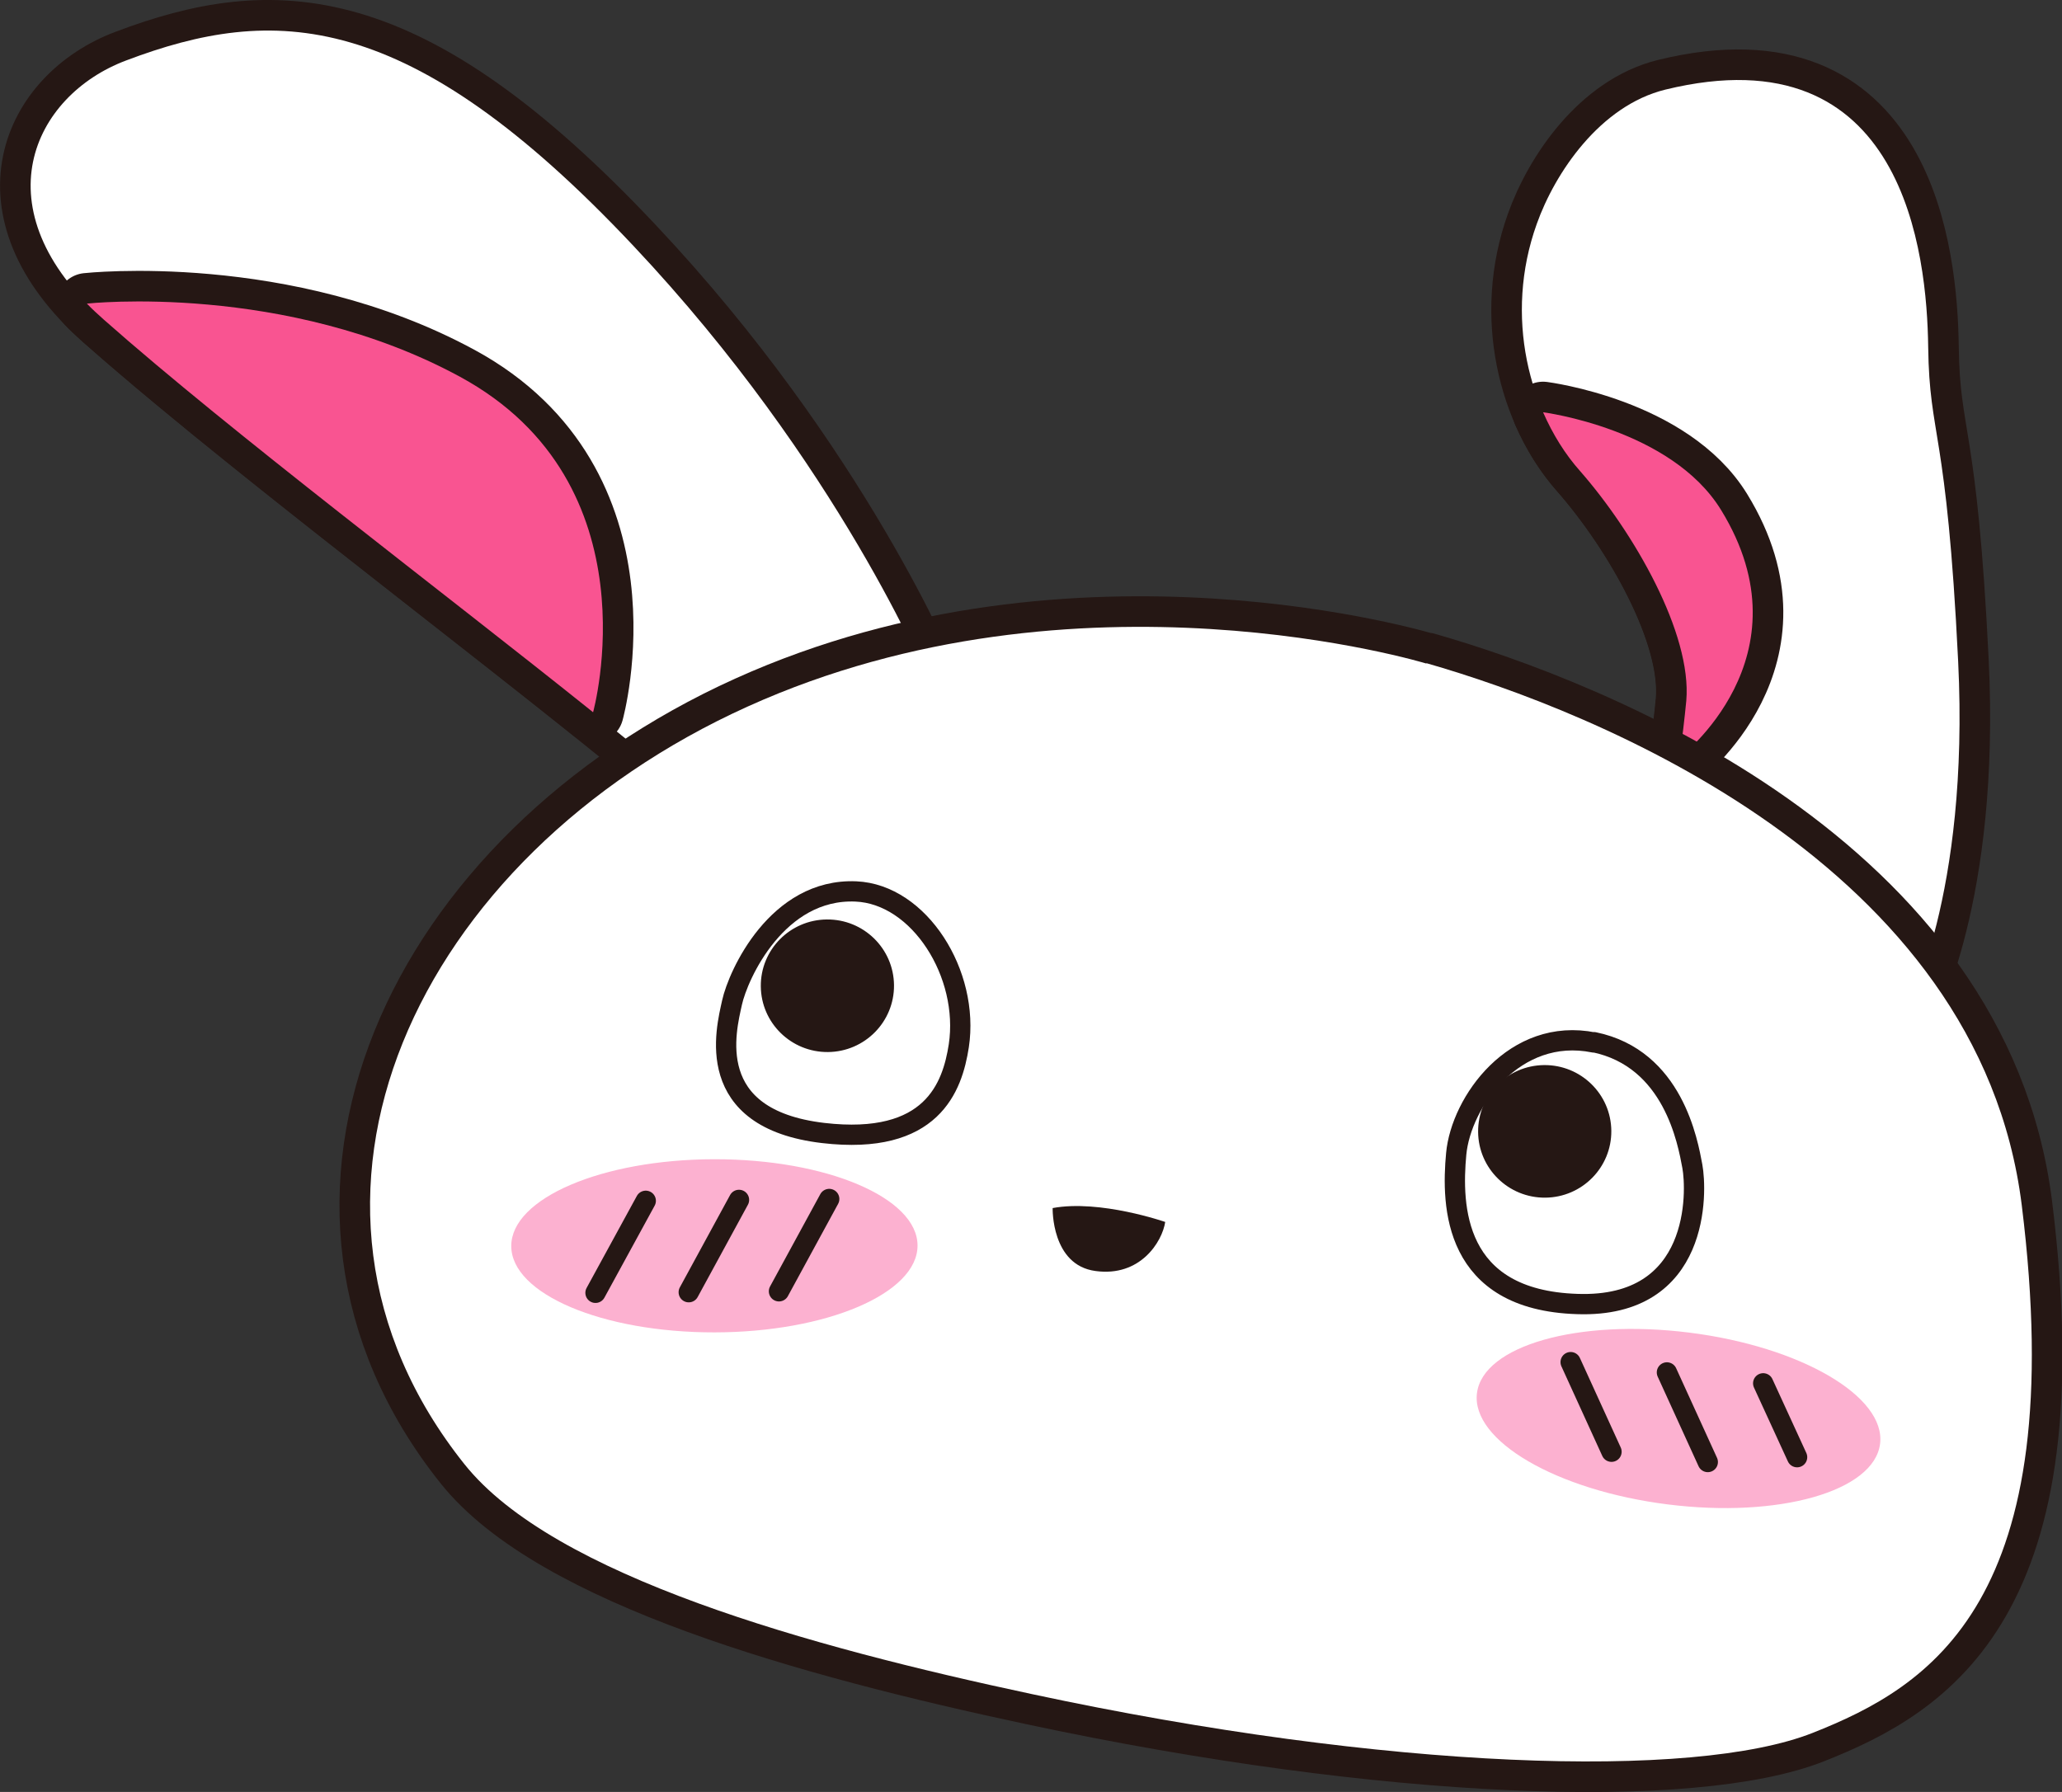
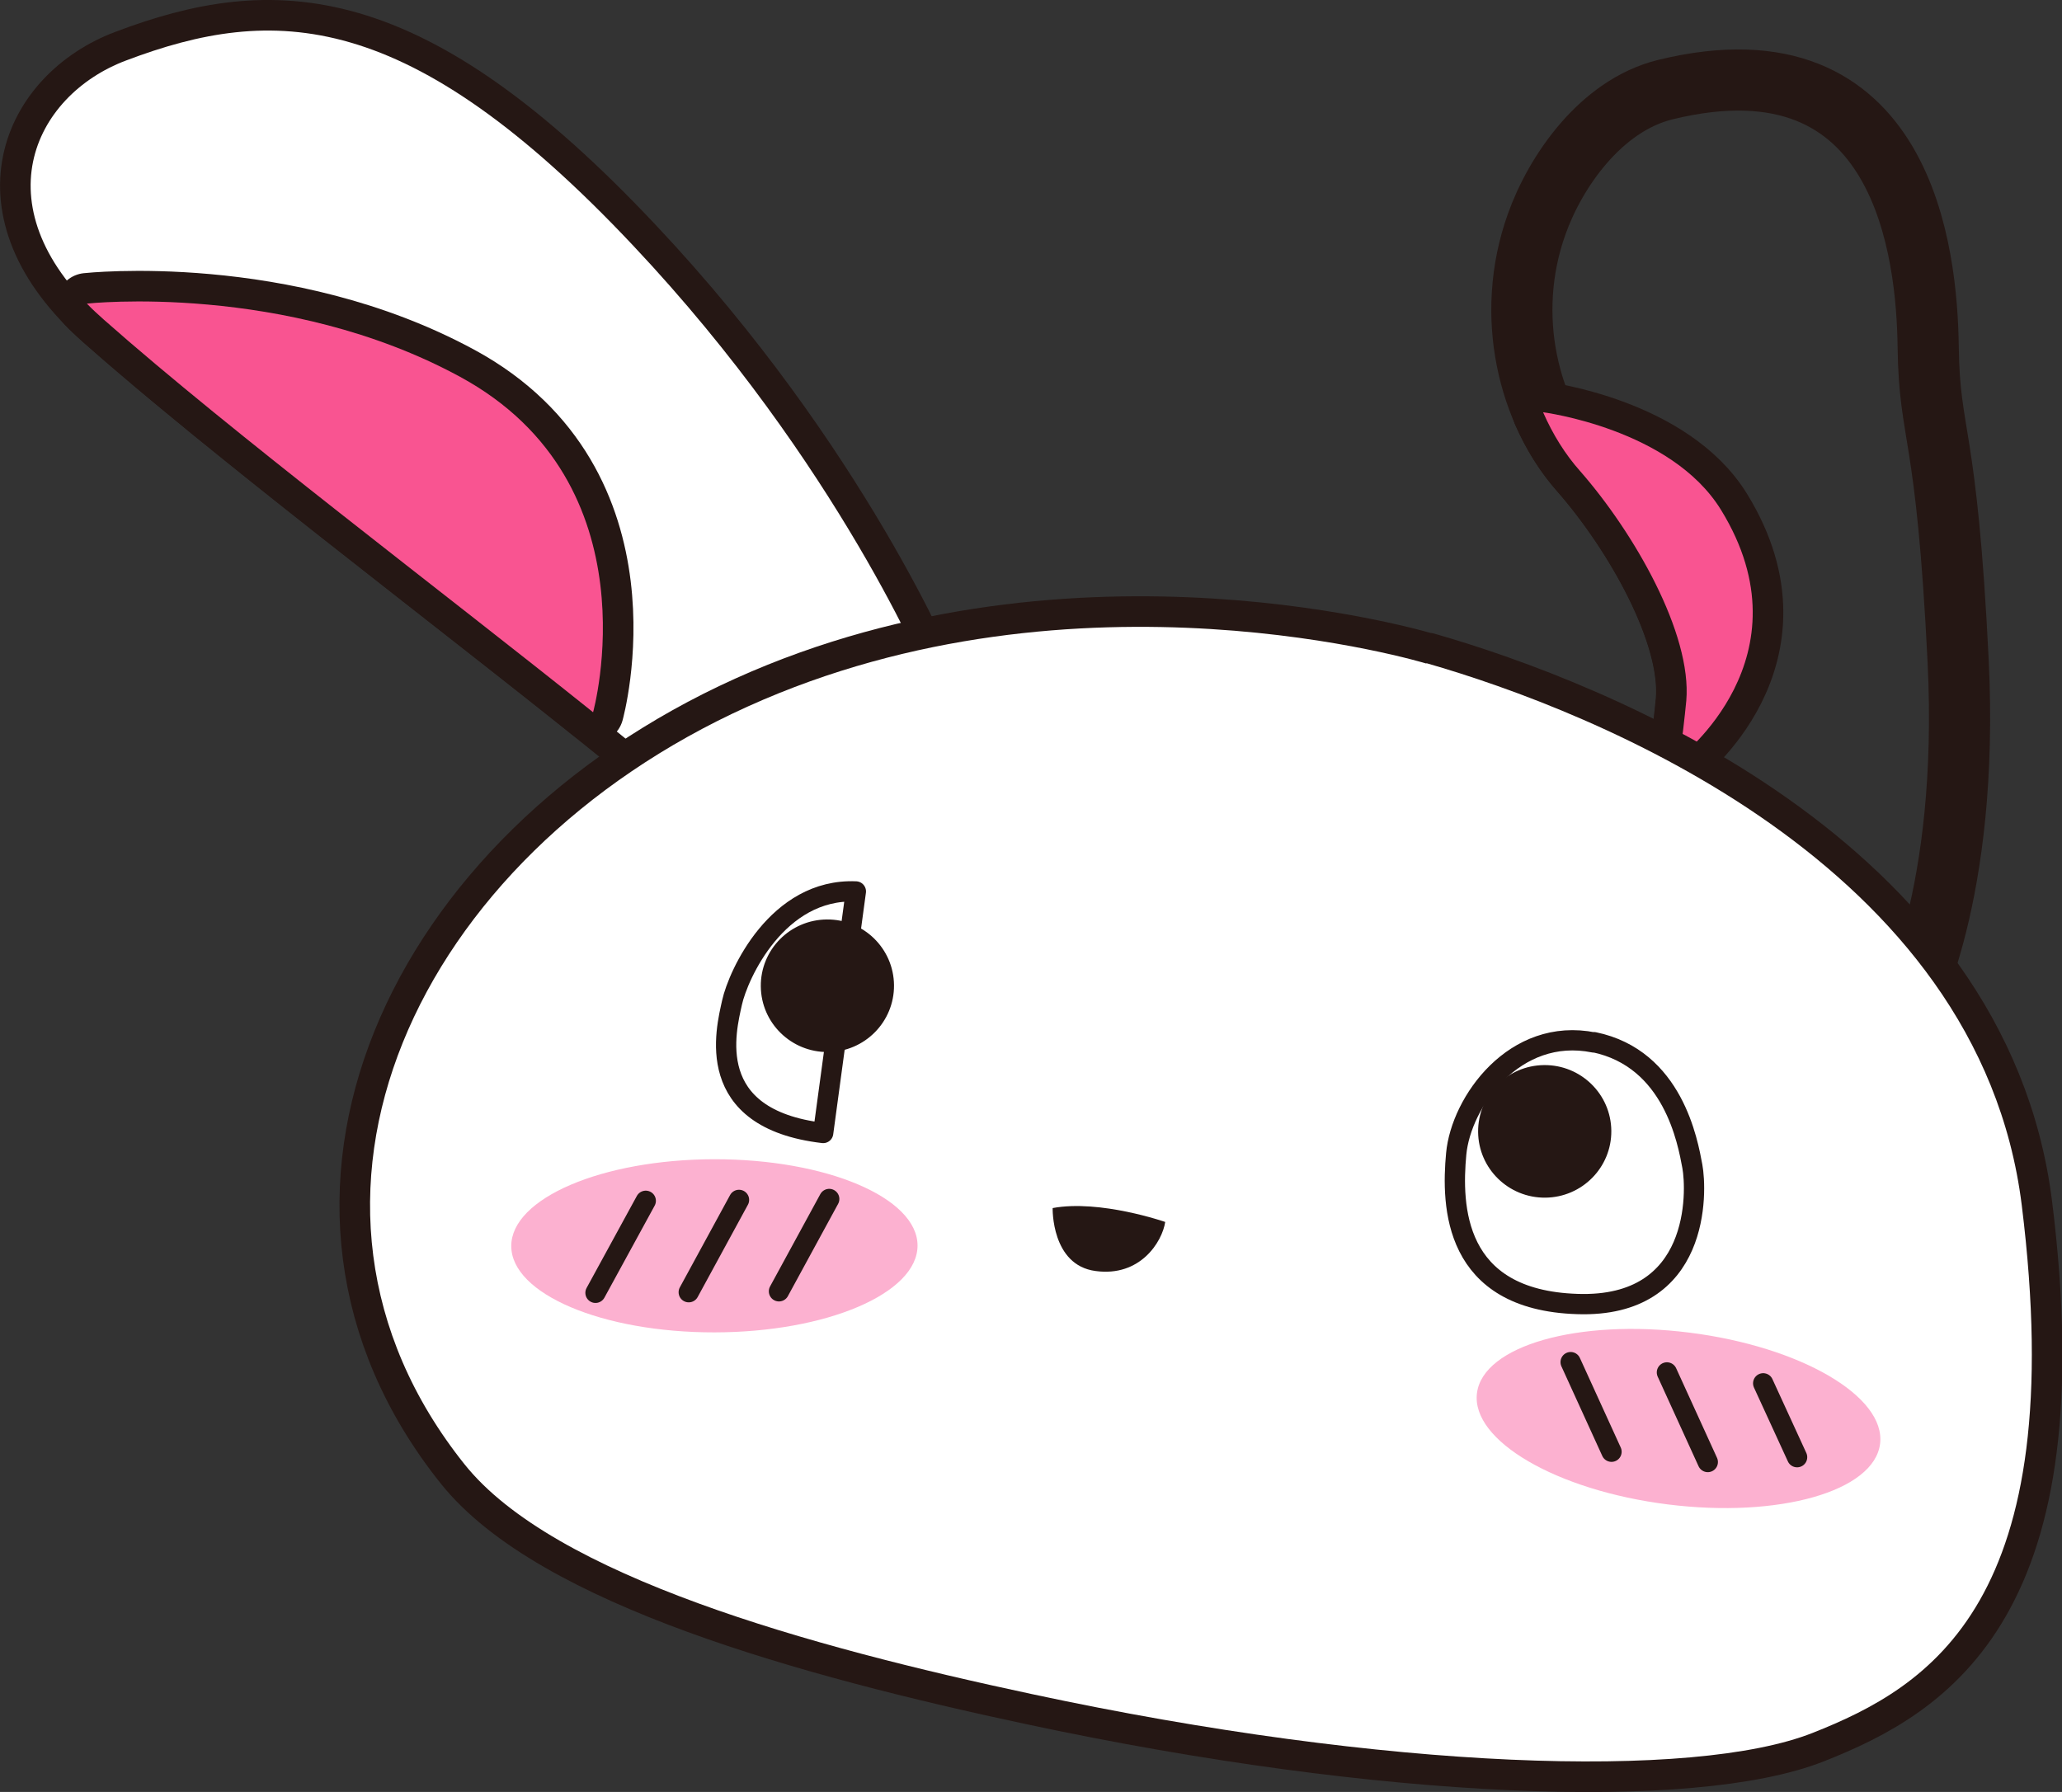
<svg xmlns="http://www.w3.org/2000/svg" id="_レイヤー_2" data-name="レイヤー 2" viewBox="0 0 68.11 59.2">
  <rect x="0" y="0" width="68.11" height="59.2" fill="#333333" stroke="none" />
  <defs>
    <style>
      .cls-1 {
        stroke-width: 2.02px;
      }

      .cls-1, .cls-2 {
        fill: none;
        stroke: #251714;
        stroke-linecap: round;
        stroke-linejoin: round;
      }

      .cls-3 {
        fill: #fff;
      }

      .cls-2 {
        stroke-width: .67px;
      }

      .cls-4 {
        fill: #fcb1d0;
      }

      .cls-5 {
        fill: #f95491;
      }

      .cls-6 {
        fill: #251714;
      }
    </style>
  </defs>
  <g id="_レイヤー_1-2" data-name="レイヤー 1">
    <g>
      <g>
        <path class="cls-1" d="M62.97,33.38s2.09-3.76,1.71-11.53c-.38-7.77-.95-7.36-.99-10.39-.04-3.03-.77-10.43-8.68-8.5-2.16.53-3.65,2.75-4.25,4.44-1.09,3.04-.26,6.24,1.44,8.17,1.78,2.03,3.7,5.37,3.51,7.59-.19,2.22-.87,4.15-.87,4.15l8.14,6.09Z" />
-         <path class="cls-3" d="M62.97,33.38s2.09-3.76,1.71-11.53c-.38-7.77-.95-7.36-.99-10.39-.04-3.03-.77-10.43-8.68-8.5-2.16.53-3.65,2.75-4.25,4.44-1.09,3.04-.26,6.24,1.44,8.17,1.78,2.03,3.7,5.37,3.51,7.59-.19,2.22-.87,4.15-.87,4.15l8.14,6.09Z" />
      </g>
      <g>
        <path class="cls-1" d="M30.65,22.47s-2.92-7.12-9.73-14.35C13.48.21,9.02.16,4.16,2,1.08,3.16-.7,6.91,3.43,10.56c5.57,4.92,15.81,12.43,20.19,16.33l7.03-4.41Z" />
        <path class="cls-3" d="M30.65,22.47s-2.92-7.12-9.73-14.35C13.48.21,9.02.16,4.16,2,1.08,3.16-.7,6.91,3.43,10.56c5.57,4.92,15.81,12.43,20.19,16.33l7.03-4.41Z" />
      </g>
      <g>
        <path class="cls-1" d="M55.47,25.03c.08-.47.18-1.36.23-1.88.19-2.22-1.73-5.56-3.51-7.59-.49-.55-.9-1.21-1.22-1.94,0,0,4.23.54,5.88,3.23,2.99,4.87-1.39,8.19-1.39,8.19Z" />
        <path class="cls-5" d="M55.47,25.03c.08-.47.18-1.36.23-1.88.19-2.22-1.73-5.56-3.51-7.59-.49-.55-.9-1.21-1.22-1.94,0,0,4.23.54,5.88,3.23,2.99,4.87-1.39,8.19-1.39,8.19Z" />
      </g>
      <g>
        <path class="cls-1" d="M19.59,23.53C14.59,19.52,7.66,14.3,3.43,10.56c-.2-.18-.39-.35-.56-.53,0,0,6.55-.72,12.33,2.42,6.49,3.53,4.39,11.08,4.39,11.08Z" />
        <path class="cls-5" d="M19.59,23.53C14.59,19.52,7.66,14.3,3.43,10.56c-.2-.18-.39-.35-.56-.53,0,0,6.55-.72,12.33,2.42,6.49,3.53,4.39,11.08,4.39,11.08Z" />
      </g>
      <g>
        <path class="cls-1" d="M47.11,21.92s-11.5-3.51-22.41,1.42c-10.96,4.95-16.31,16.32-9.36,25.03,2.94,3.69,11.39,6.03,18.76,7.6,11.72,2.51,21.84,2.83,25.77,1.28,3.87-1.53,8.54-4.32,6.91-17.44-1.41-11.31-14.19-16.33-19.66-17.9Z" />
        <path class="cls-3" d="M47.11,21.92s-11.5-3.51-22.41,1.42c-10.96,4.95-16.31,16.32-9.36,25.03,2.94,3.69,11.39,6.03,18.76,7.6,11.72,2.51,21.84,2.83,25.77,1.28,3.87-1.53,8.54-4.32,6.91-17.44-1.41-11.31-14.19-16.33-19.66-17.9Z" />
      </g>
      <ellipse class="cls-4" cx="55.44" cy="46.86" rx="2.86" ry="6.71" transform="translate(2.03 96.02) rotate(-82.83)" />
      <ellipse class="cls-4" cx="23.59" cy="41.16" rx="6.71" ry="2.86" transform="translate(-.05 .03) rotate(-.08)" />
      <g>
        <path class="cls-2" d="M52.65,34.44c-2.62-.53-4.39,1.96-4.55,3.68-.16,1.71-.1,4.83,4,4.96,4.09.14,3.95-3.74,3.8-4.55-.15-.8-.63-3.56-3.25-4.1Z" />
        <ellipse class="cls-6" cx="51.02" cy="37.38" rx="2.2" ry="2.19" transform="translate(-.34 .47) rotate(-.53)" />
      </g>
-       <path class="cls-2" d="M28.27,29.45c-2.6-.11-3.89,2.76-4.09,3.67s-.98,3.84,3.01,4.31c3.6.42,4.27-1.52,4.48-2.88.36-2.37-1.3-5.01-3.4-5.1Z" />
+       <path class="cls-2" d="M28.27,29.45c-2.6-.11-3.89,2.76-4.09,3.67s-.98,3.84,3.01,4.31Z" />
      <ellipse class="cls-6" cx="27.33" cy="32.57" rx="2.2" ry="2.19" transform="translate(-.3 .25) rotate(-.53)" />
      <path class="cls-6" d="M38.49,40.37s-2.15-.75-3.72-.46c0,0-.05,1.89,1.42,2.08,1.47.2,2.2-.96,2.3-1.63Z" />
      <line class="cls-2" x1="27.39" y1="39.61" x2="25.73" y2="42.66" />
      <line class="cls-2" x1="24.41" y1="39.64" x2="22.75" y2="42.69" />
      <line class="cls-2" x1="21.33" y1="39.67" x2="19.67" y2="42.71" />
      <line class="cls-2" x1="51.88" y1="45" x2="53.23" y2="47.96" />
      <line class="cls-2" x1="55.06" y1="45.34" x2="56.41" y2="48.3" />
      <line class="cls-2" x1="58.24" y1="45.7" x2="59.36" y2="48.14" />
    </g>
  </g>
</svg>